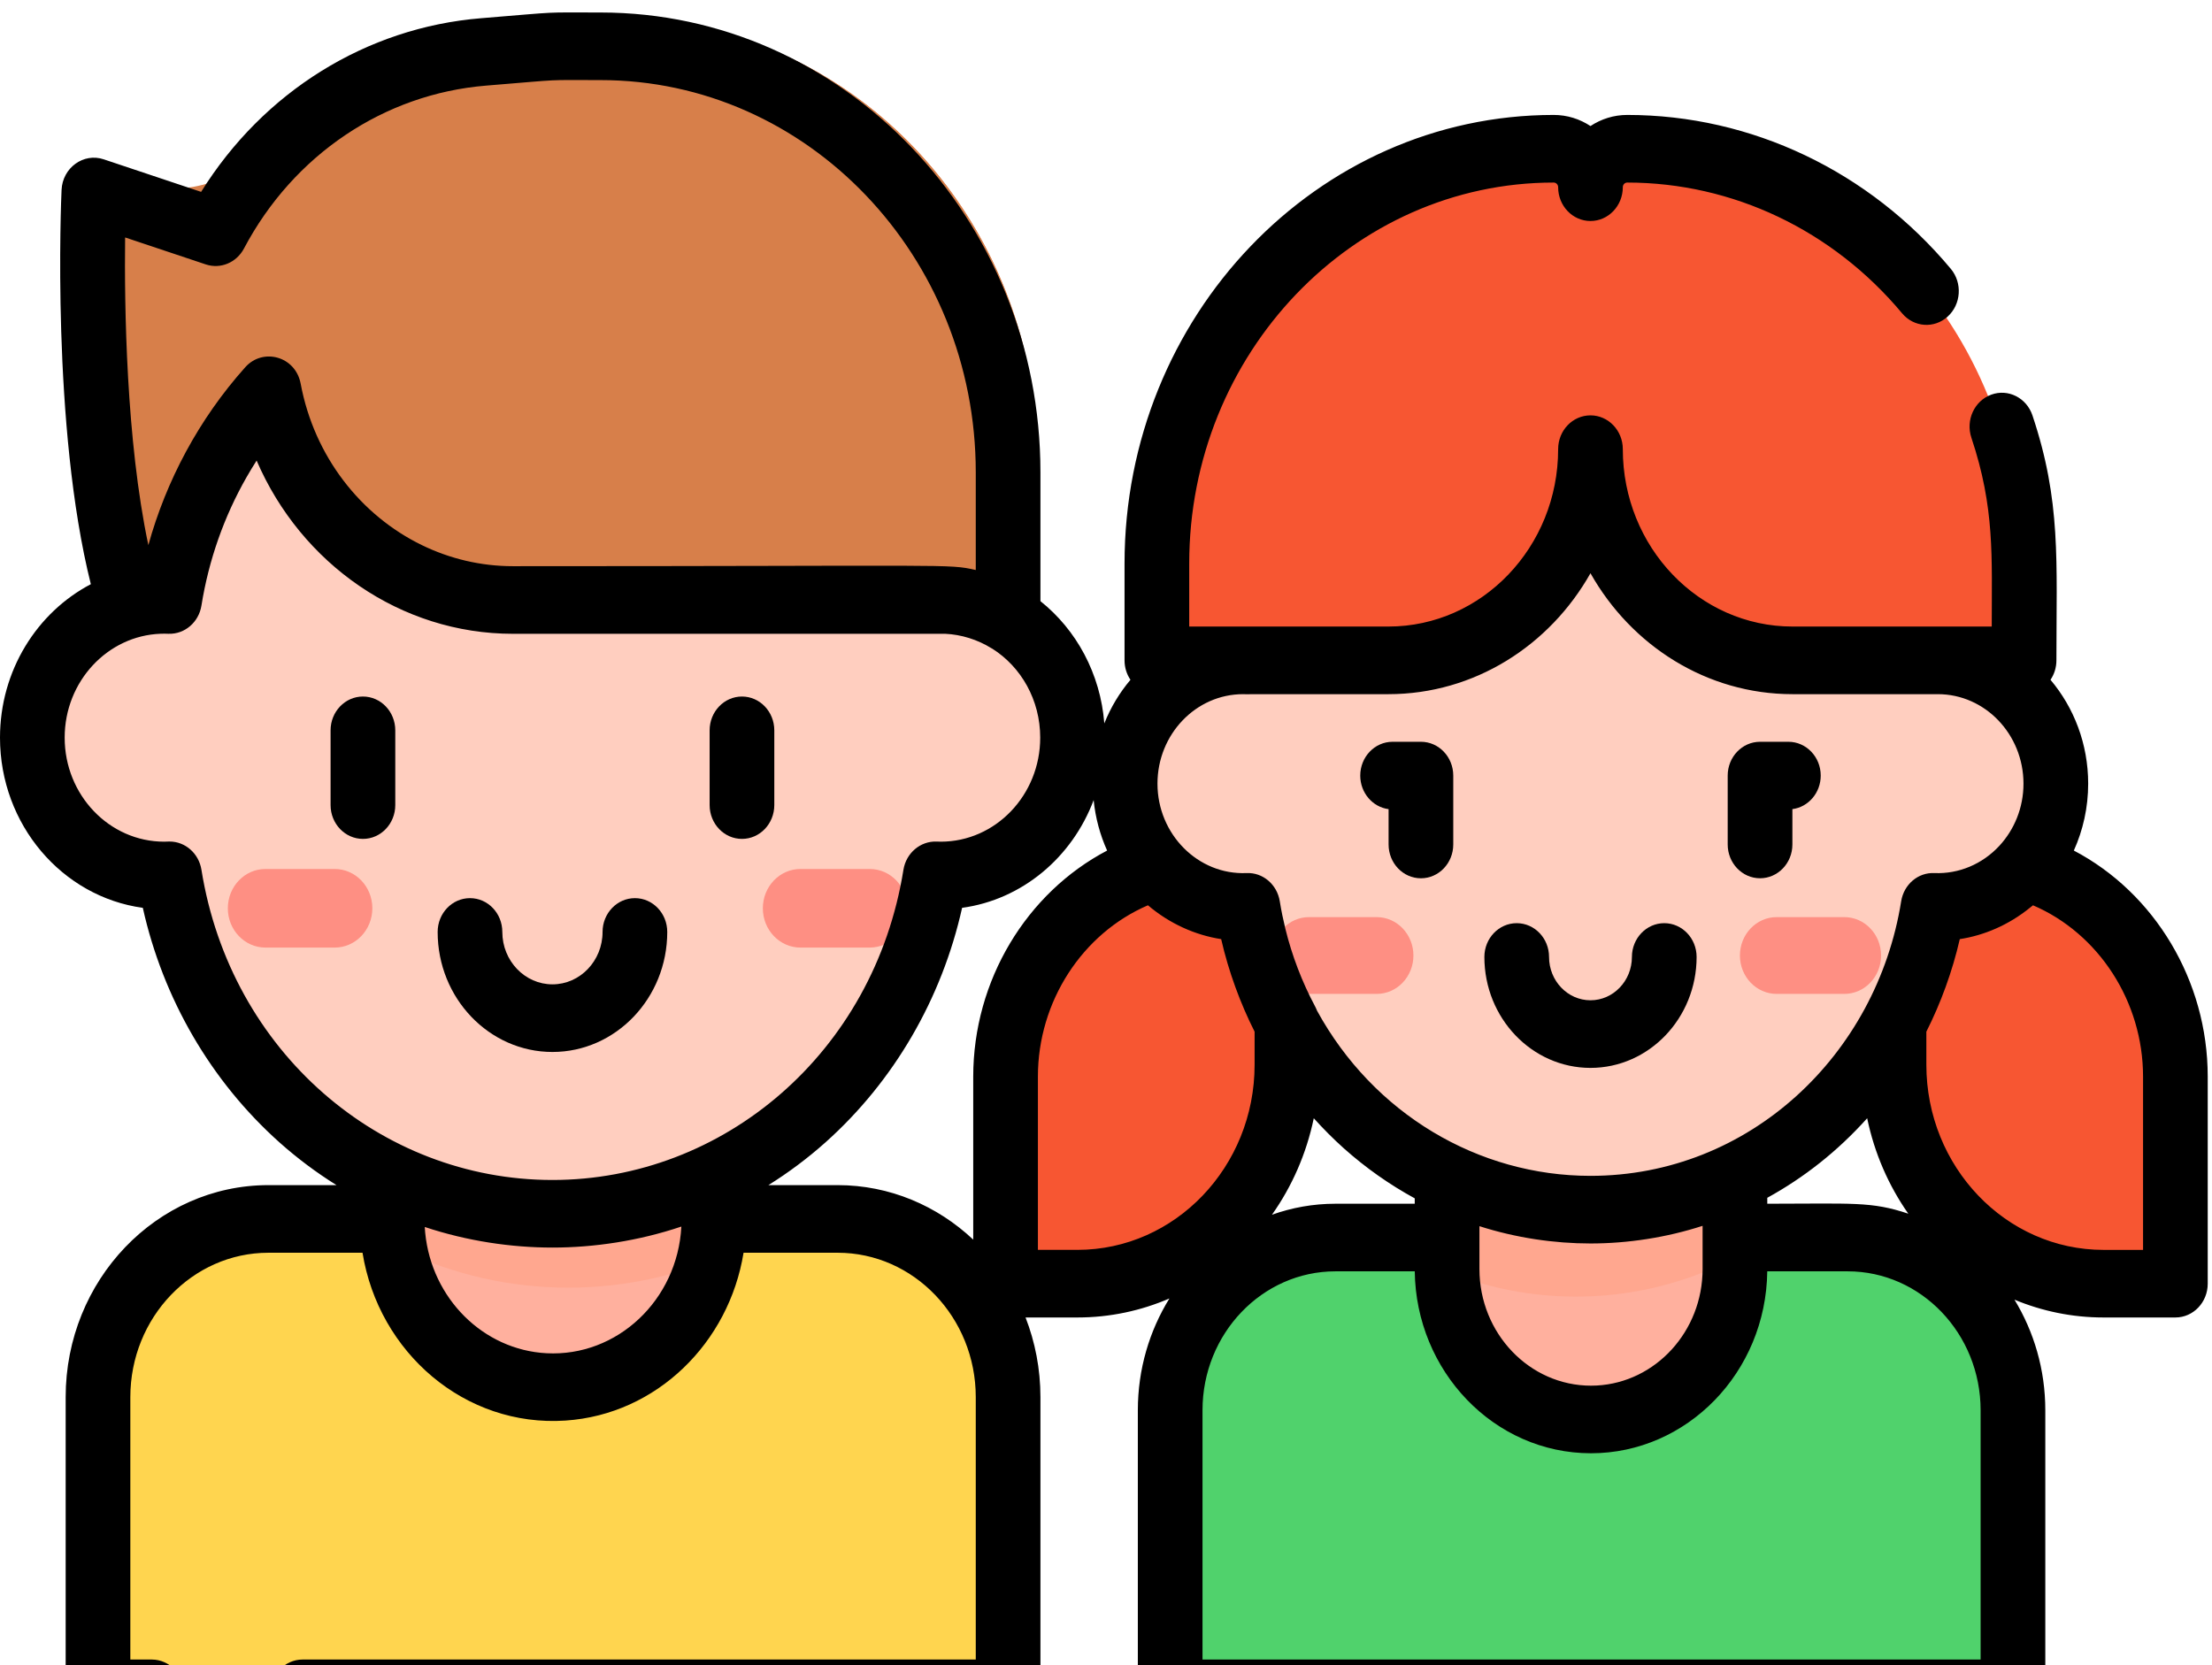
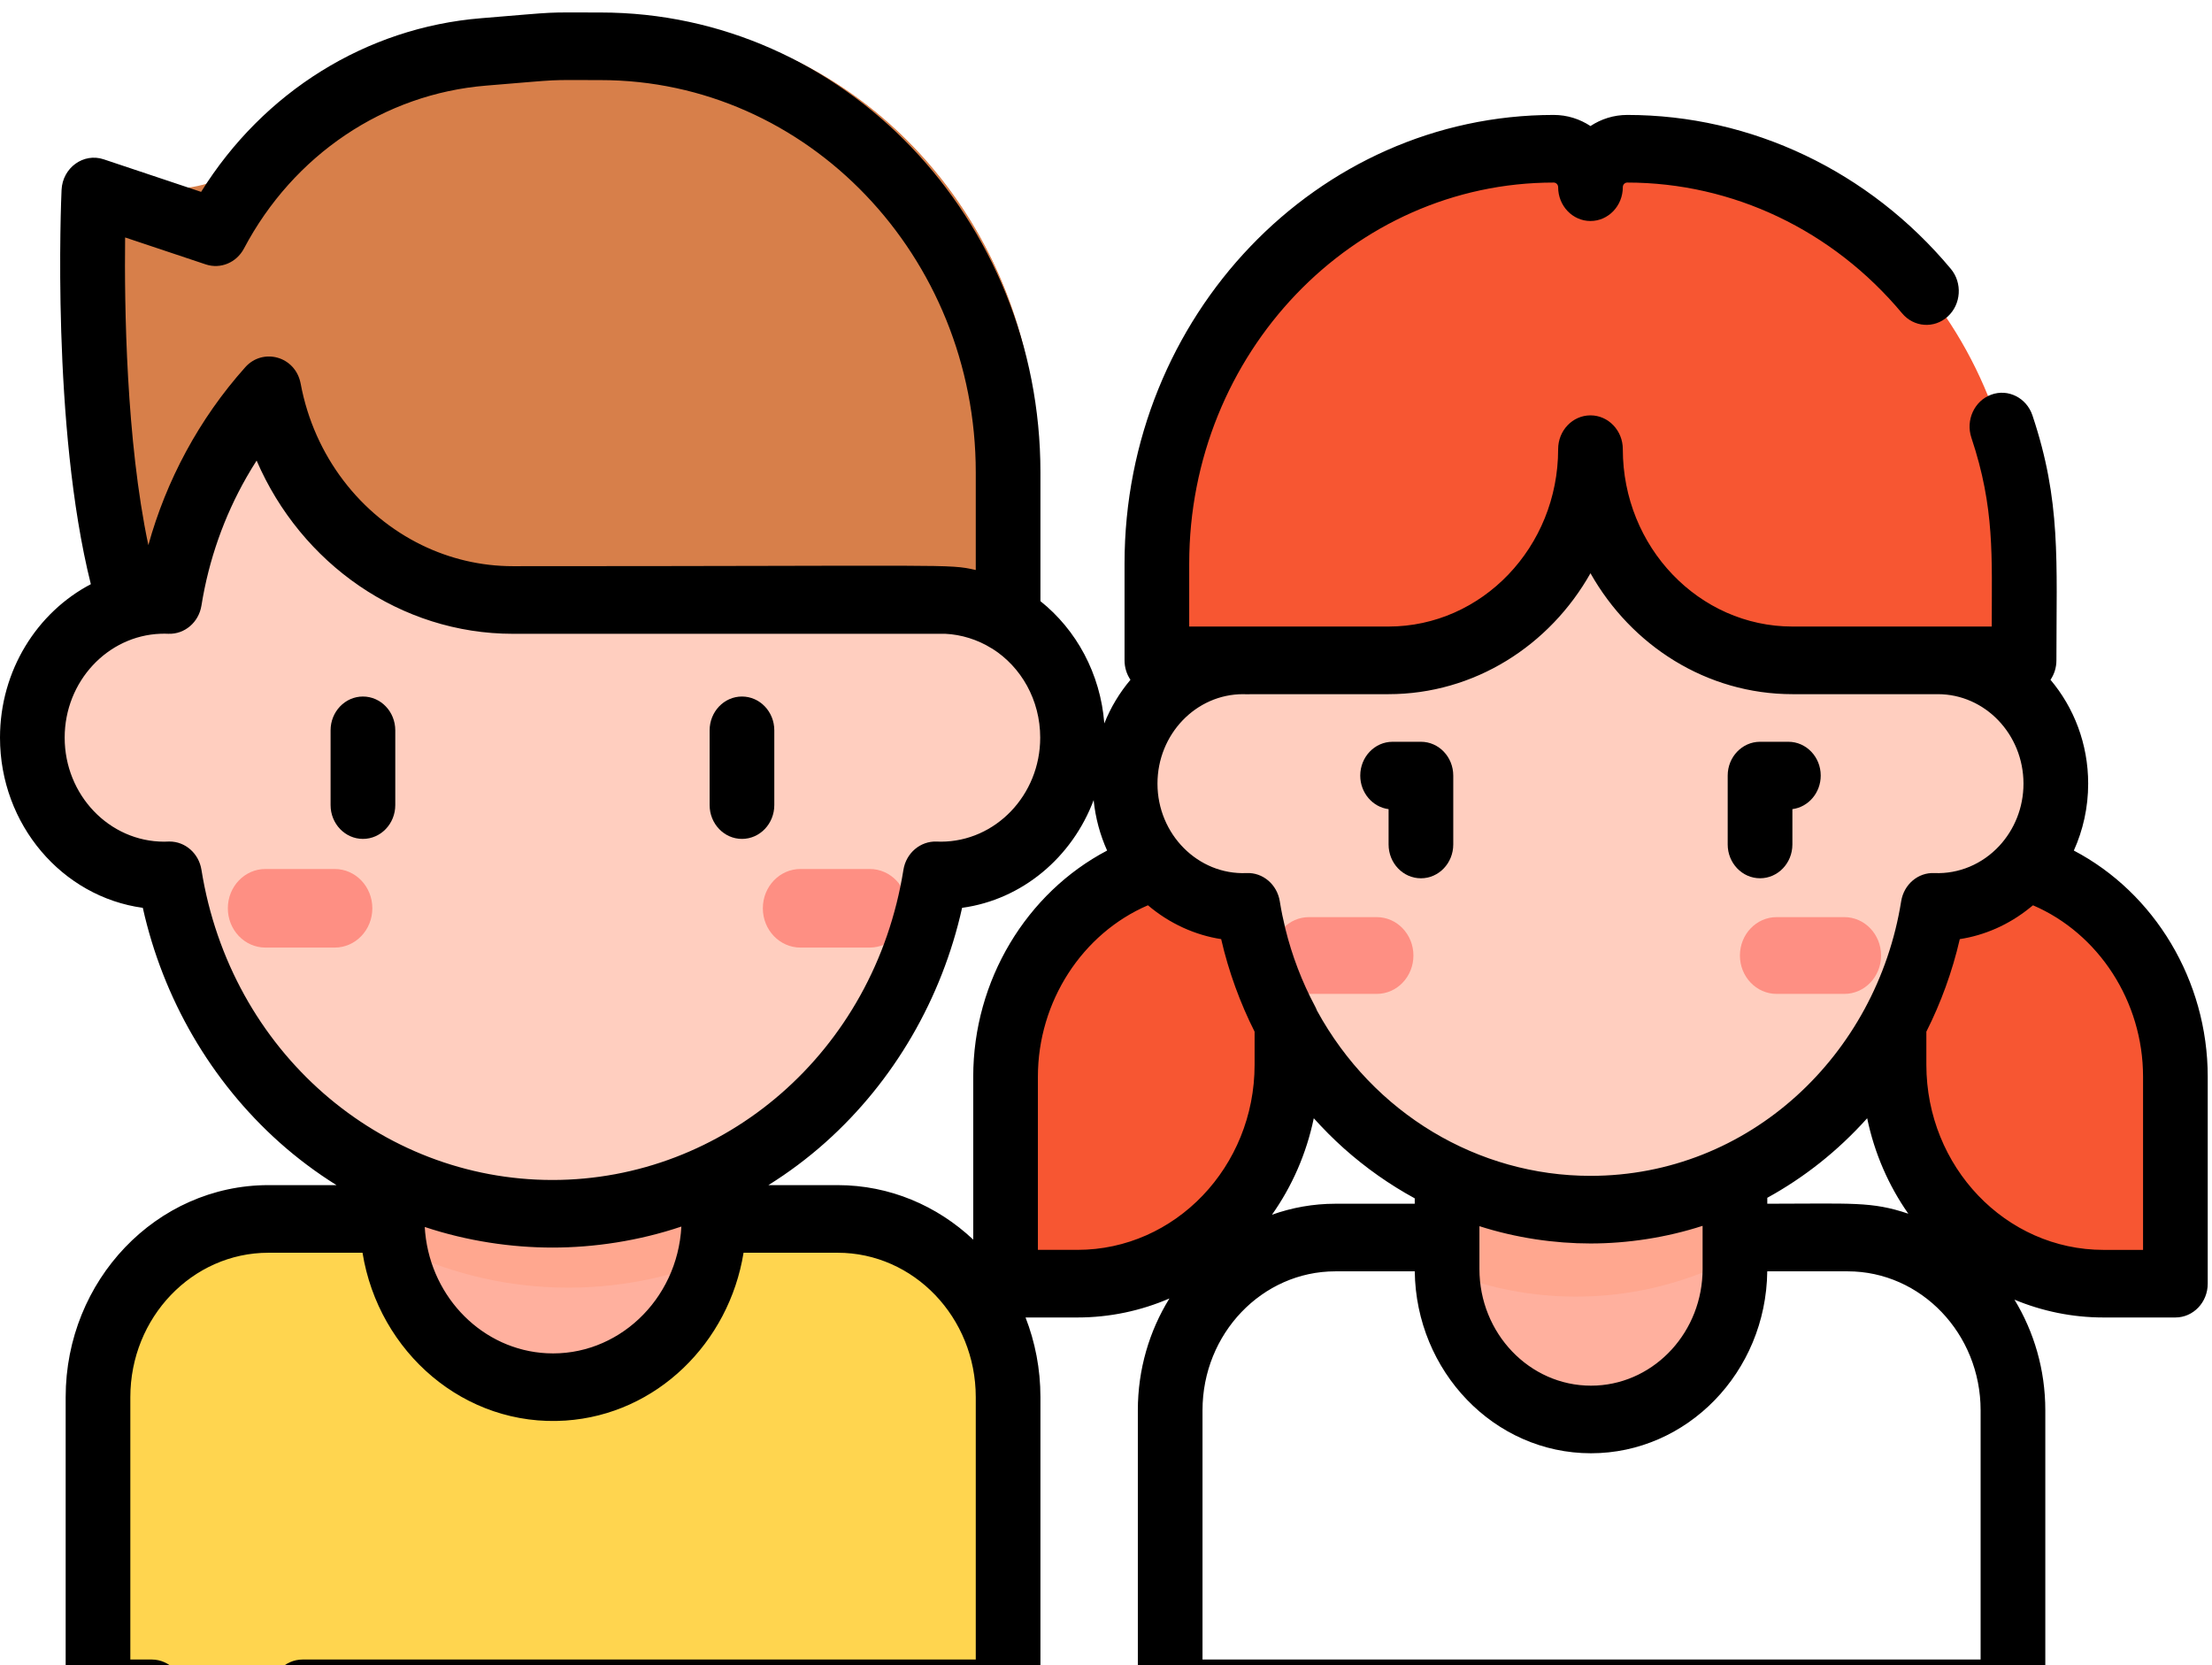
<svg xmlns="http://www.w3.org/2000/svg" width="89" height="67" viewBox="0 0 89 67" fill="none">
  <path d="M24.825 0.763C22.383 0.763 23.421 0.715 19.984 0.995C16.352 1.292 13.02 3.057 10.652 5.843C9.367 7.356 7.369 7.968 5.526 7.352L3.827 6.784C3.827 6.784 2.96 25.779 8.203 28.168H41.725V18.427C41.725 8.67 34.158 0.763 24.825 0.763Z" fill="#D77F4A" />
  <path d="M16.193 49.384V49.378H11.064C7.162 49.378 3.998 52.685 3.998 56.765V69.047H41.725V56.765C41.725 52.686 38.562 49.379 34.66 49.379H29.531V49.384H16.193V49.384Z" fill="#FFD54F" />
  <path d="M16.168 43.814V49.384C16.168 53.235 19.154 56.356 22.837 56.356C26.52 56.356 29.506 53.235 29.506 49.384C29.506 47.432 29.506 45.7 29.506 43.814H16.168Z" fill="#FFB09E" />
-   <path d="M16.168 49.384C16.168 49.706 16.191 50.023 16.231 50.334C18.254 51.285 20.502 51.815 22.869 51.815C25.21 51.815 27.433 51.297 29.439 50.366C29.482 50.045 29.506 49.718 29.506 49.384C29.506 47.432 29.506 45.7 29.506 43.814H16.168V49.384Z" fill="#FFA78F" />
+   <path d="M16.168 49.384C16.168 49.706 16.191 50.023 16.231 50.334C18.254 51.285 20.502 51.815 22.869 51.815C25.21 51.815 27.433 51.297 29.439 50.366C29.482 50.045 29.506 49.718 29.506 49.384C29.506 47.432 29.506 45.7 29.506 43.814H16.168Z" fill="#FFA78F" />
  <path d="M15.005 35.134H6.761C3.746 35.134 1.301 32.578 1.301 29.426C1.301 26.274 3.746 23.718 6.761 23.718H15.005V35.134Z" fill="#FFCEBF" />
  <path d="M30.718 23.718H38.962C41.978 23.718 44.422 26.274 44.422 29.426C44.422 32.578 41.978 35.134 38.962 35.134H30.718V23.718Z" fill="#FFCEBF" />
  <path d="M6.815 26.281V32.571C6.815 41.736 14.003 49.166 22.869 49.166C31.736 49.166 38.924 41.736 38.924 32.571V26.281C38.924 17.117 31.736 9.687 22.869 9.687C14.003 9.687 6.815 17.116 6.815 26.281Z" fill="#FFCEBF" />
  <path d="M13.468 38.13H10.679C9.844 38.13 9.167 37.422 9.167 36.549C9.167 35.675 9.844 34.968 10.679 34.968H13.468C14.304 34.968 14.981 35.675 14.981 36.549C14.981 37.422 14.304 38.13 13.468 38.13Z" fill="#FE8F83" />
  <path d="M25.496 0.78H22.659C22.198 0.807 21.564 0.867 19.984 0.996C16.472 1.282 13.242 2.942 10.891 5.57V12.943C10.891 18.894 15.506 23.718 21.198 23.718H41.725V18.427C41.725 8.905 34.518 1.147 25.496 0.78Z" fill="#D77F4A" />
  <path d="M34.995 38.13H32.206C31.37 38.13 30.693 37.422 30.693 36.549C30.693 35.675 31.37 34.968 32.206 34.968H34.995C35.831 34.968 36.508 35.675 36.508 36.549C36.508 37.422 35.83 38.13 34.995 38.13Z" fill="#FE8F83" />
-   <path d="M53.562 50.43H52.869C49.103 50.43 46.05 53.622 46.05 57.559V69.24H80.825V57.559C80.825 53.622 77.772 50.43 74.006 50.43H53.562Z" fill="#50D26C" />
  <path d="M63.415 57.938C60.135 57.938 57.476 55.158 57.476 51.729V36.787H69.353V51.729C69.354 55.158 66.695 57.938 63.415 57.938Z" fill="#FFB09E" />
  <path d="M57.476 50.845C59.284 51.697 61.292 52.176 63.41 52.176C65.531 52.176 67.543 51.695 69.354 50.84V36.787H57.476L57.476 50.845Z" fill="#FFA78F" />
  <path d="M84.559 52.334H87.527V43.791C87.527 38.8 83.658 34.755 78.885 34.755H75.917V43.299C75.917 48.289 79.786 52.334 84.559 52.334Z" fill="#F75632" />
  <path d="M42.226 52.334H39.258V43.791C39.258 38.8 43.127 34.755 47.9 34.755H50.868V43.299C50.868 48.289 46.999 52.334 42.226 52.334Z" fill="#F75632" />
  <path d="M56.419 36.787H49.058C46.37 36.787 44.191 34.509 44.191 31.7C44.191 28.89 46.37 26.612 49.058 26.612H56.419V36.787Z" fill="#FFCEBF" />
  <path d="M70.367 26.612H77.728C80.415 26.612 82.594 28.89 82.594 31.7C82.594 34.509 80.415 36.787 77.728 36.787H70.367V26.612Z" fill="#FFCEBF" />
  <path d="M63.41 14.129C55.505 14.129 49.098 20.745 49.098 28.907V29.906V34.501C49.098 42.663 55.505 49.279 63.41 49.279C71.314 49.279 77.722 42.663 77.722 34.501V28.907C77.722 20.745 71.314 14.129 63.41 14.129Z" fill="#FFCEBF" />
  <path d="M55.392 39.994H52.667C51.851 39.994 51.19 39.303 51.19 38.45C51.19 37.596 51.851 36.905 52.667 36.905H55.392C56.208 36.905 56.869 37.596 56.869 38.45C56.869 39.303 56.207 39.994 55.392 39.994Z" fill="#FE8F83" />
  <path d="M74.207 39.994H71.483C70.667 39.994 70.006 39.303 70.006 38.45C70.006 37.596 70.667 36.905 71.483 36.905H74.207C75.023 36.905 75.685 37.596 75.685 38.45C75.685 39.303 75.023 39.994 74.207 39.994Z" fill="#FE8F83" />
  <path d="M64.91 5.5C64.072 5.5 63.393 6.21 63.393 7.086C63.393 6.21 62.713 5.5 61.875 5.5C52.832 5.5 45.501 13.164 45.501 22.618V26.612H55.056C59.66 26.612 63.392 22.71 63.393 17.897C63.393 22.71 67.125 26.612 71.729 26.612H81.284V22.618C81.284 13.164 73.953 5.5 64.91 5.5Z" fill="#F75632" />
-   <path d="M63.993 42.972C66.347 42.972 68.263 40.969 68.263 38.508C68.263 37.757 67.68 37.148 66.962 37.148C66.243 37.148 65.66 37.757 65.66 38.508C65.66 39.469 64.912 40.251 63.993 40.251C63.074 40.251 62.326 39.469 62.326 38.508C62.326 37.757 61.743 37.148 61.025 37.148C60.306 37.148 59.724 37.757 59.724 38.508C59.724 40.969 61.639 42.972 63.993 42.972Z" fill="black" />
  <path d="M70.816 35.341C71.534 35.341 72.117 34.732 72.117 33.981V32.559C72.759 32.476 73.257 31.904 73.257 31.209C73.257 30.458 72.674 29.849 71.955 29.849H70.816C70.097 29.849 69.514 30.458 69.514 31.209V33.981C69.514 34.732 70.097 35.341 70.816 35.341Z" fill="black" />
  <path d="M55.87 32.56V33.981C55.87 34.733 56.452 35.342 57.171 35.342C57.889 35.342 58.472 34.733 58.472 33.981V31.21C58.472 30.458 57.889 29.849 57.171 29.849H56.031C55.312 29.849 54.73 30.458 54.73 31.21C54.73 31.904 55.227 32.477 55.87 32.56Z" fill="black" />
  <path d="M83.441 34.226C83.81 33.408 84.018 32.496 84.018 31.535C84.018 29.933 83.444 28.471 82.502 27.355C82.652 27.134 82.74 26.864 82.74 26.573C82.74 22.555 82.932 20.172 81.776 16.716C81.539 16.007 80.796 15.632 80.118 15.881C79.44 16.129 79.082 16.905 79.319 17.614C80.264 20.438 80.138 22.397 80.138 25.212C78.478 25.212 74.007 25.212 72.122 25.212C68.357 25.212 65.294 22.01 65.294 18.074C65.294 17.323 64.711 16.714 63.993 16.714C63.274 16.714 62.692 17.323 62.692 18.074C62.692 22.01 59.629 25.212 55.864 25.212H50.21H47.848V22.678C47.848 14.224 54.427 7.346 62.513 7.346C62.612 7.346 62.692 7.43 62.692 7.532C62.692 8.284 63.274 8.893 63.993 8.893C64.711 8.893 65.294 8.284 65.294 7.532C65.294 7.43 65.374 7.346 65.472 7.346C69.712 7.346 73.742 9.264 76.531 12.607C77.003 13.173 77.825 13.232 78.366 12.738C78.908 12.245 78.964 11.385 78.492 10.819C75.209 6.883 70.464 4.626 65.473 4.625C64.929 4.625 64.422 4.789 63.993 5.072C63.564 4.789 63.057 4.625 62.514 4.625C52.992 4.625 45.246 12.724 45.246 22.678V26.573C45.246 26.864 45.334 27.134 45.484 27.355C45.047 27.873 44.689 28.464 44.432 29.11C44.275 27.104 43.307 25.342 41.862 24.19V19.007C41.862 8.804 33.922 0.503 24.162 0.503C21.738 0.503 22.709 0.459 19.358 0.733C14.734 1.11 10.596 3.697 8.092 7.721L4.173 6.411C3.361 6.139 2.518 6.748 2.477 7.642C2.459 8.052 2.066 17.162 3.655 23.507C1.49 24.642 0 26.984 0 29.683C0 33.187 2.508 36.089 5.746 36.531C6.56 40.186 8.486 43.504 11.239 45.965C11.961 46.61 12.732 47.185 13.539 47.689H10.801C6.302 47.689 2.642 51.516 2.642 56.219V68.14C2.642 68.891 3.224 69.5 3.943 69.5H6.105C6.823 69.5 7.406 68.891 7.406 68.14C7.406 67.388 6.823 66.779 6.105 66.779H5.244V56.219C5.244 53.016 7.737 50.41 10.801 50.41H14.586C15.232 54.421 18.702 57.437 22.756 57.163C26.426 56.916 29.333 54.029 29.917 50.41H33.703C36.767 50.41 39.26 53.016 39.26 56.219V66.779H12.177C11.458 66.779 10.876 67.388 10.876 68.14C10.876 68.891 11.458 69.5 12.177 69.5H40.561C41.279 69.5 41.862 68.891 41.862 68.14V56.219C41.862 55.086 41.648 54.005 41.263 53.015H43.353C44.662 53.015 45.911 52.742 47.052 52.25C46.249 53.547 45.781 55.092 45.781 56.749V68.14C45.781 68.891 46.364 69.5 47.082 69.5H80.992C81.71 69.5 82.293 68.891 82.293 68.14V56.749C82.293 55.112 81.836 53.586 81.052 52.298C82.161 52.759 83.368 53.015 84.633 53.015H87.527C88.246 53.015 88.828 52.407 88.828 51.655V43.324C88.828 39.448 86.68 35.925 83.441 34.226ZM55.864 27.933C59.322 27.933 62.352 25.977 63.993 23.067C65.635 25.977 68.664 27.933 72.122 27.933H77.97C79.87 27.933 81.415 29.549 81.415 31.535C81.415 32.506 81.044 33.386 80.445 34.035C79.759 34.775 78.809 35.173 77.832 35.132C77.174 35.1 76.602 35.589 76.494 36.267C75.504 42.454 70.384 47.316 63.993 47.316C59.478 47.316 55.26 44.82 52.991 40.67C52.969 40.614 52.945 40.559 52.917 40.506C52.387 39.512 51.985 38.462 51.717 37.373C51.712 37.352 51.707 37.33 51.702 37.308C51.628 37.001 51.558 36.675 51.492 36.267C51.384 35.591 50.81 35.101 50.154 35.132C48.207 35.215 46.571 33.572 46.571 31.534C46.571 29.548 48.117 27.933 50.016 27.933C50.063 27.933 50.111 27.935 50.158 27.937C50.213 27.939 50.268 27.938 50.322 27.933H55.864V27.933ZM64.014 55.759C61.539 55.759 59.525 53.653 59.525 51.064V49.798V49.341C61.001 49.814 62.544 50.037 63.993 50.037C65.49 50.037 67.049 49.799 68.504 49.327V51.065C68.504 53.572 66.614 55.627 64.245 55.753C64.169 55.757 64.092 55.759 64.014 55.759ZM53.729 48.438C53.729 48.438 53.728 48.438 53.728 48.438C52.836 48.438 51.979 48.595 51.178 48.88C51.982 47.743 52.564 46.426 52.86 44.998C53.242 45.423 53.645 45.829 54.072 46.211C54.952 46.996 55.909 47.669 56.922 48.221V48.438H53.729ZM71.107 48.199C72.58 47.389 73.928 46.333 75.126 44.998C75.418 46.409 75.991 47.712 76.781 48.839C75.295 48.337 74.52 48.438 71.107 48.438L71.107 48.199ZM5.034 9.555L8.28 10.64C8.871 10.837 9.514 10.57 9.815 10.002C11.808 6.231 15.452 3.78 19.56 3.445C22.831 3.178 21.84 3.223 24.162 3.223C32.486 3.223 39.26 10.304 39.26 19.007V22.937C38.123 22.681 38.482 22.783 20.637 22.783C19.339 22.783 18.096 22.481 16.977 21.937C14.513 20.739 12.645 18.367 12.098 15.442C11.889 14.325 10.573 13.989 9.871 14.774C7.994 16.872 6.682 19.357 5.969 21.936C5.074 17.705 5.002 12.305 5.034 9.555ZM8.105 34.999C8 34.341 7.455 33.863 6.822 33.863C6.805 33.863 6.787 33.864 6.769 33.864C6.715 33.867 6.661 33.869 6.606 33.869C4.398 33.869 2.602 31.991 2.602 29.683C2.602 27.415 4.332 25.58 6.461 25.502C6.466 25.502 6.471 25.502 6.476 25.502C6.573 25.498 6.67 25.498 6.766 25.503C6.768 25.503 6.77 25.503 6.772 25.503C6.776 25.503 6.78 25.502 6.784 25.503C7.433 25.524 7.998 25.039 8.105 24.368C8.399 22.532 9.016 20.785 9.92 19.202C10.049 18.976 10.185 18.753 10.325 18.533C12.117 22.692 16.121 25.504 20.637 25.504H38.037H38.038C38.67 25.534 39.328 25.733 39.895 26.087C39.905 26.093 39.916 26.097 39.926 26.103C41.085 26.836 41.853 28.164 41.853 29.683C41.853 31.991 40.057 33.869 37.85 33.869C37.795 33.869 37.74 33.866 37.686 33.864C37.032 33.84 36.459 34.323 36.35 34.999C35.171 42.371 29.103 47.482 22.228 47.482C15.299 47.482 9.276 42.319 8.105 34.999ZM21.991 54.454C19.445 54.321 17.369 52.251 17.108 49.61C17.106 49.59 17.105 49.57 17.103 49.55C17.098 49.492 17.094 49.432 17.09 49.373C18.804 49.945 20.591 50.202 22.228 50.202C23.896 50.202 25.697 49.936 27.415 49.356C27.258 52.319 24.828 54.603 21.991 54.454ZM33.703 47.689H30.917C31.724 47.185 32.495 46.61 33.217 45.965C35.97 43.505 37.895 40.187 38.71 36.531C41.129 36.201 43.14 34.497 44.003 32.196C44.075 32.915 44.262 33.598 44.545 34.226C41.306 35.925 39.158 39.448 39.158 43.324V49.882C37.711 48.52 35.798 47.689 33.703 47.689ZM41.76 50.295V43.324C41.76 40.297 43.549 37.561 46.188 36.428C47.053 37.166 48.093 37.63 49.134 37.79C49.434 39.102 49.908 40.384 50.479 41.514V42.845C50.479 46.952 47.282 50.294 43.353 50.294H41.76V50.295ZM79.69 66.779H48.383V56.749C48.383 53.666 50.782 51.158 53.731 51.158H56.923C56.971 55.175 60.112 58.479 64.014 58.479C67.873 58.479 71.058 55.226 71.106 51.158H74.342C77.291 51.158 79.69 53.666 79.69 56.749V66.779H79.69ZM86.226 50.295H84.633C80.704 50.295 77.507 46.953 77.507 42.845V41.514C78.087 40.367 78.555 39.086 78.852 37.79C79.83 37.64 80.815 37.224 81.673 36.528C81.714 36.495 81.757 36.464 81.798 36.429C84.437 37.561 86.226 40.297 86.226 43.324V50.295Z" fill="black" />
-   <path d="M22.228 42.331C24.775 42.331 26.847 40.164 26.847 37.502C26.847 36.75 26.264 36.141 25.546 36.141C24.827 36.141 24.244 36.75 24.244 37.502C24.244 38.664 23.34 39.61 22.228 39.61C21.116 39.61 20.211 38.664 20.211 37.502C20.211 36.75 19.629 36.141 18.91 36.141C18.191 36.141 17.609 36.75 17.609 37.502C17.609 40.164 19.681 42.331 22.228 42.331Z" fill="black" />
  <path d="M14.603 28.028C13.884 28.028 13.301 28.637 13.301 29.389V32.396C13.301 33.148 13.884 33.757 14.603 33.757C15.321 33.757 15.904 33.148 15.904 32.396V29.389C15.904 28.637 15.321 28.028 14.603 28.028Z" fill="black" />
  <path d="M29.853 33.757C30.572 33.757 31.154 33.148 31.154 32.396V29.389C31.154 28.637 30.572 28.028 29.853 28.028C29.135 28.028 28.552 28.637 28.552 29.389V32.396C28.552 33.148 29.135 33.757 29.853 33.757Z" fill="black" />
</svg>